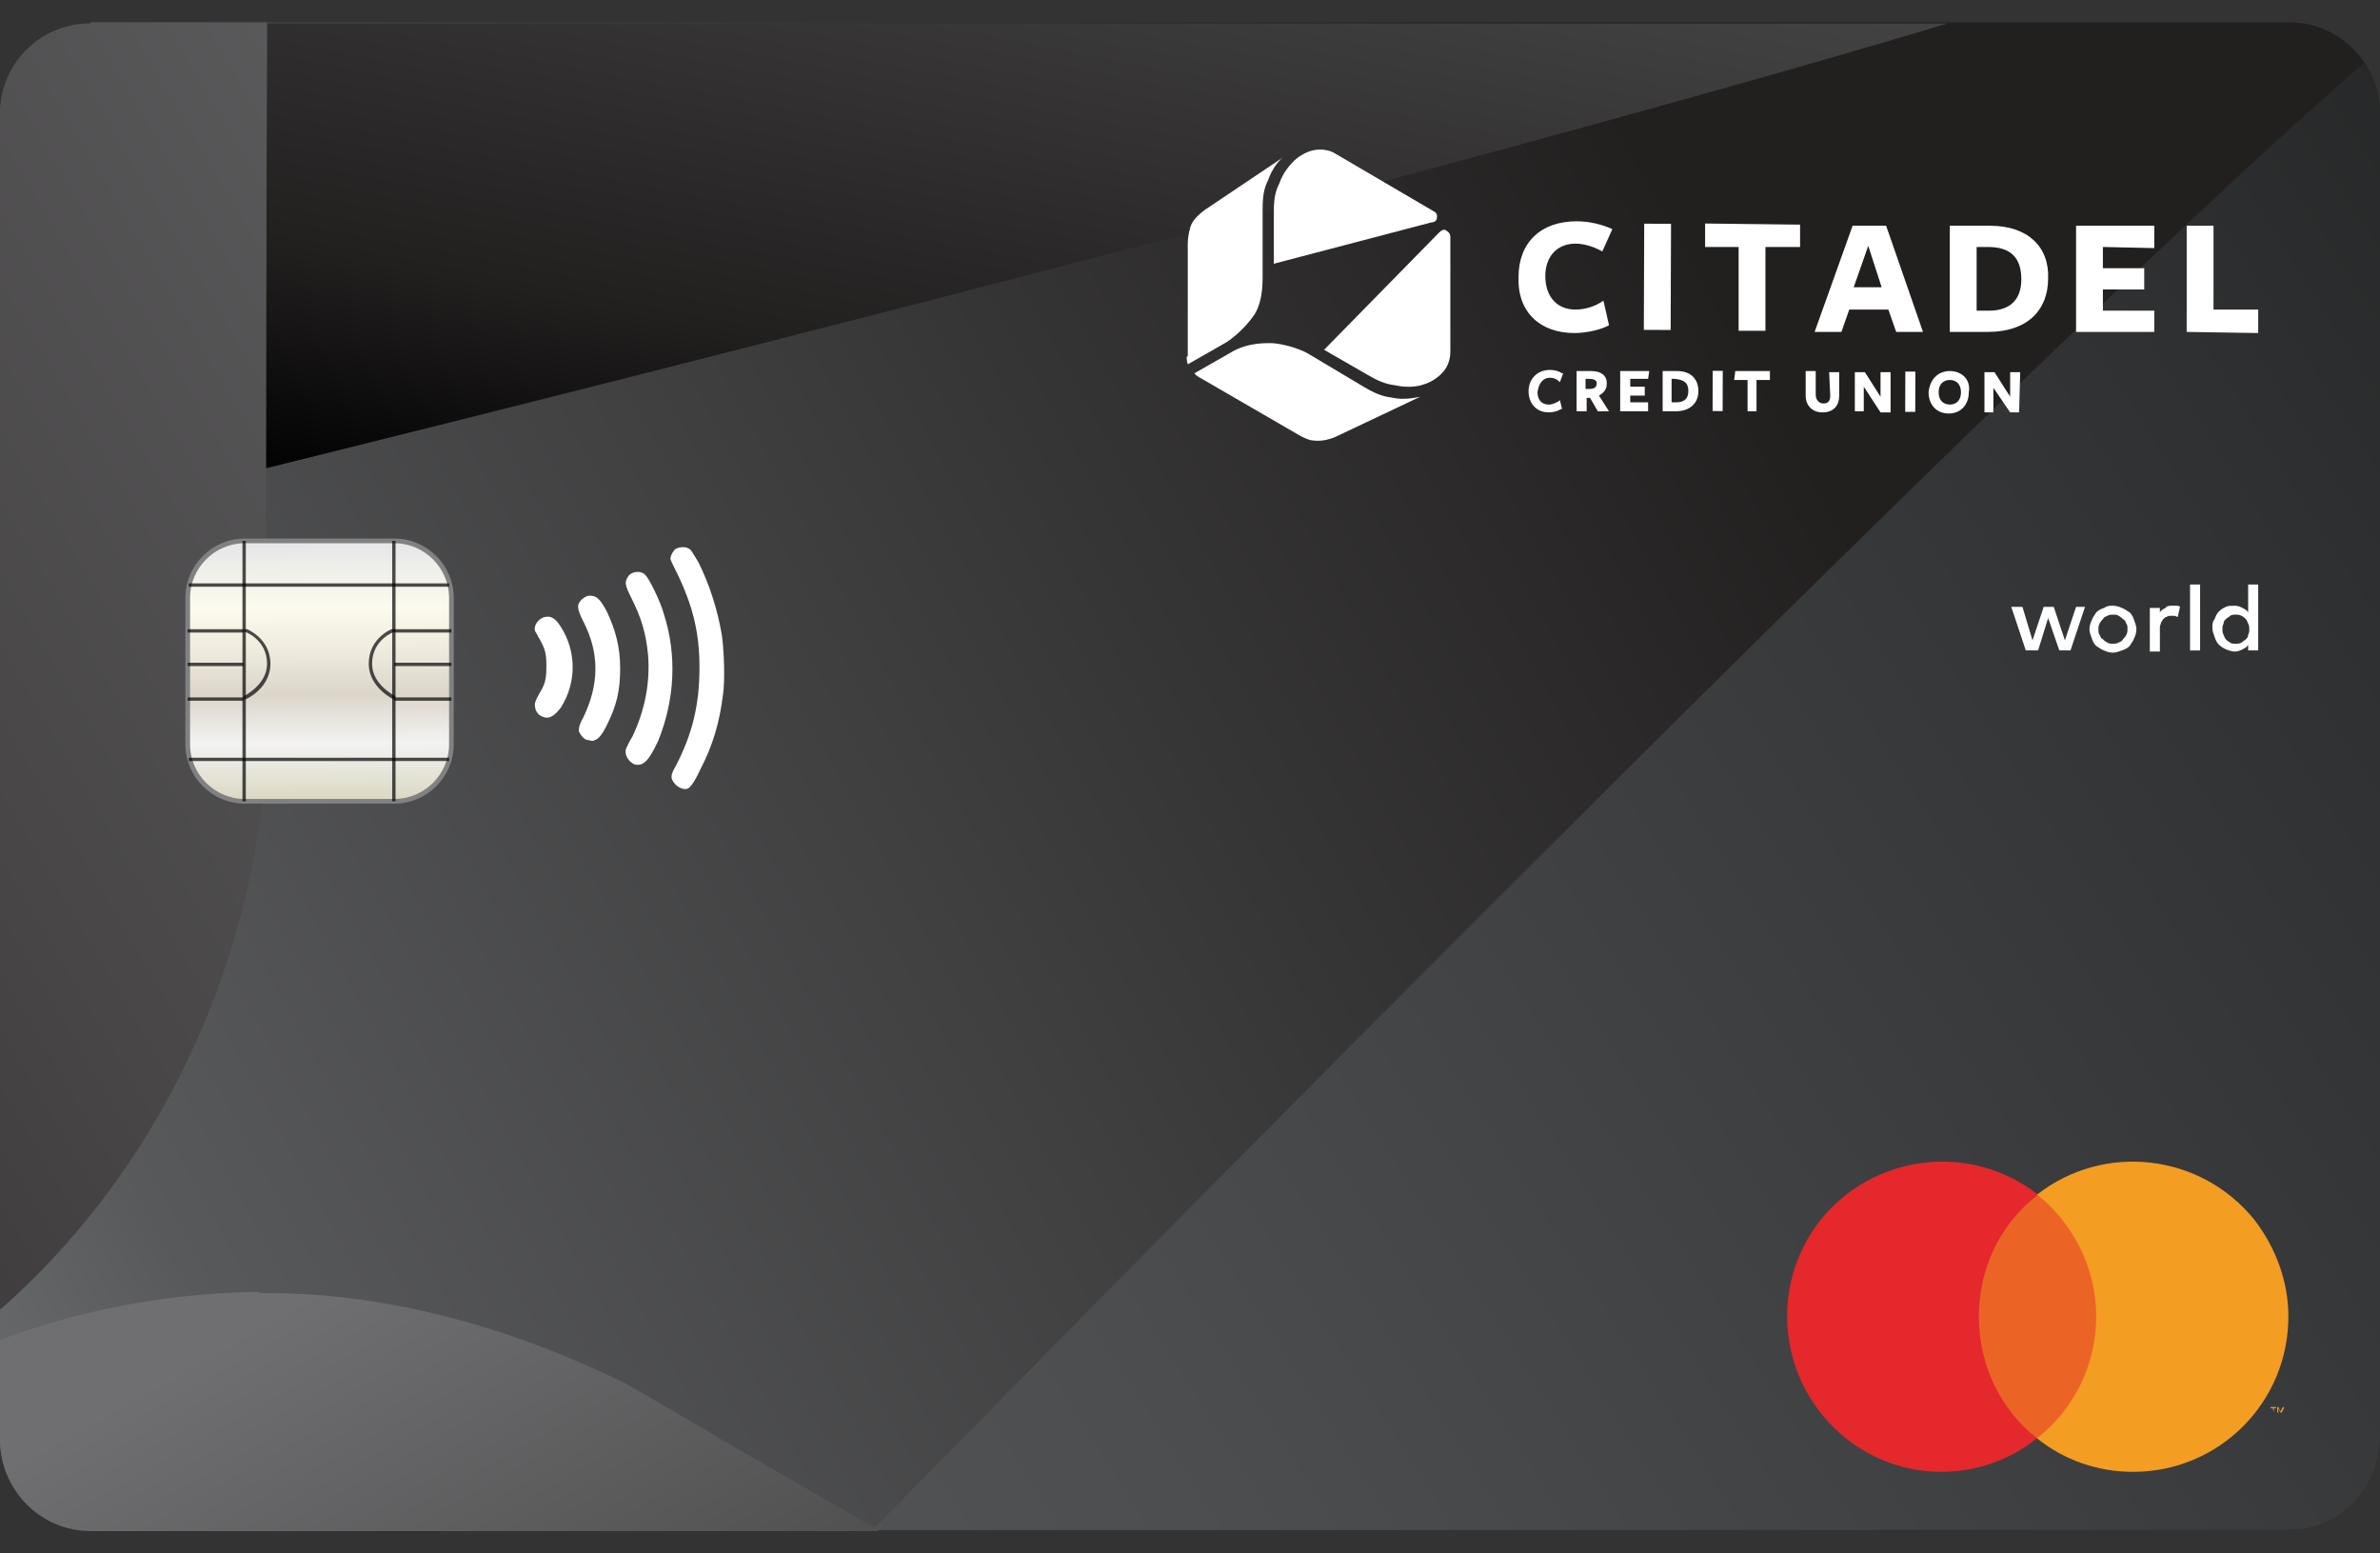
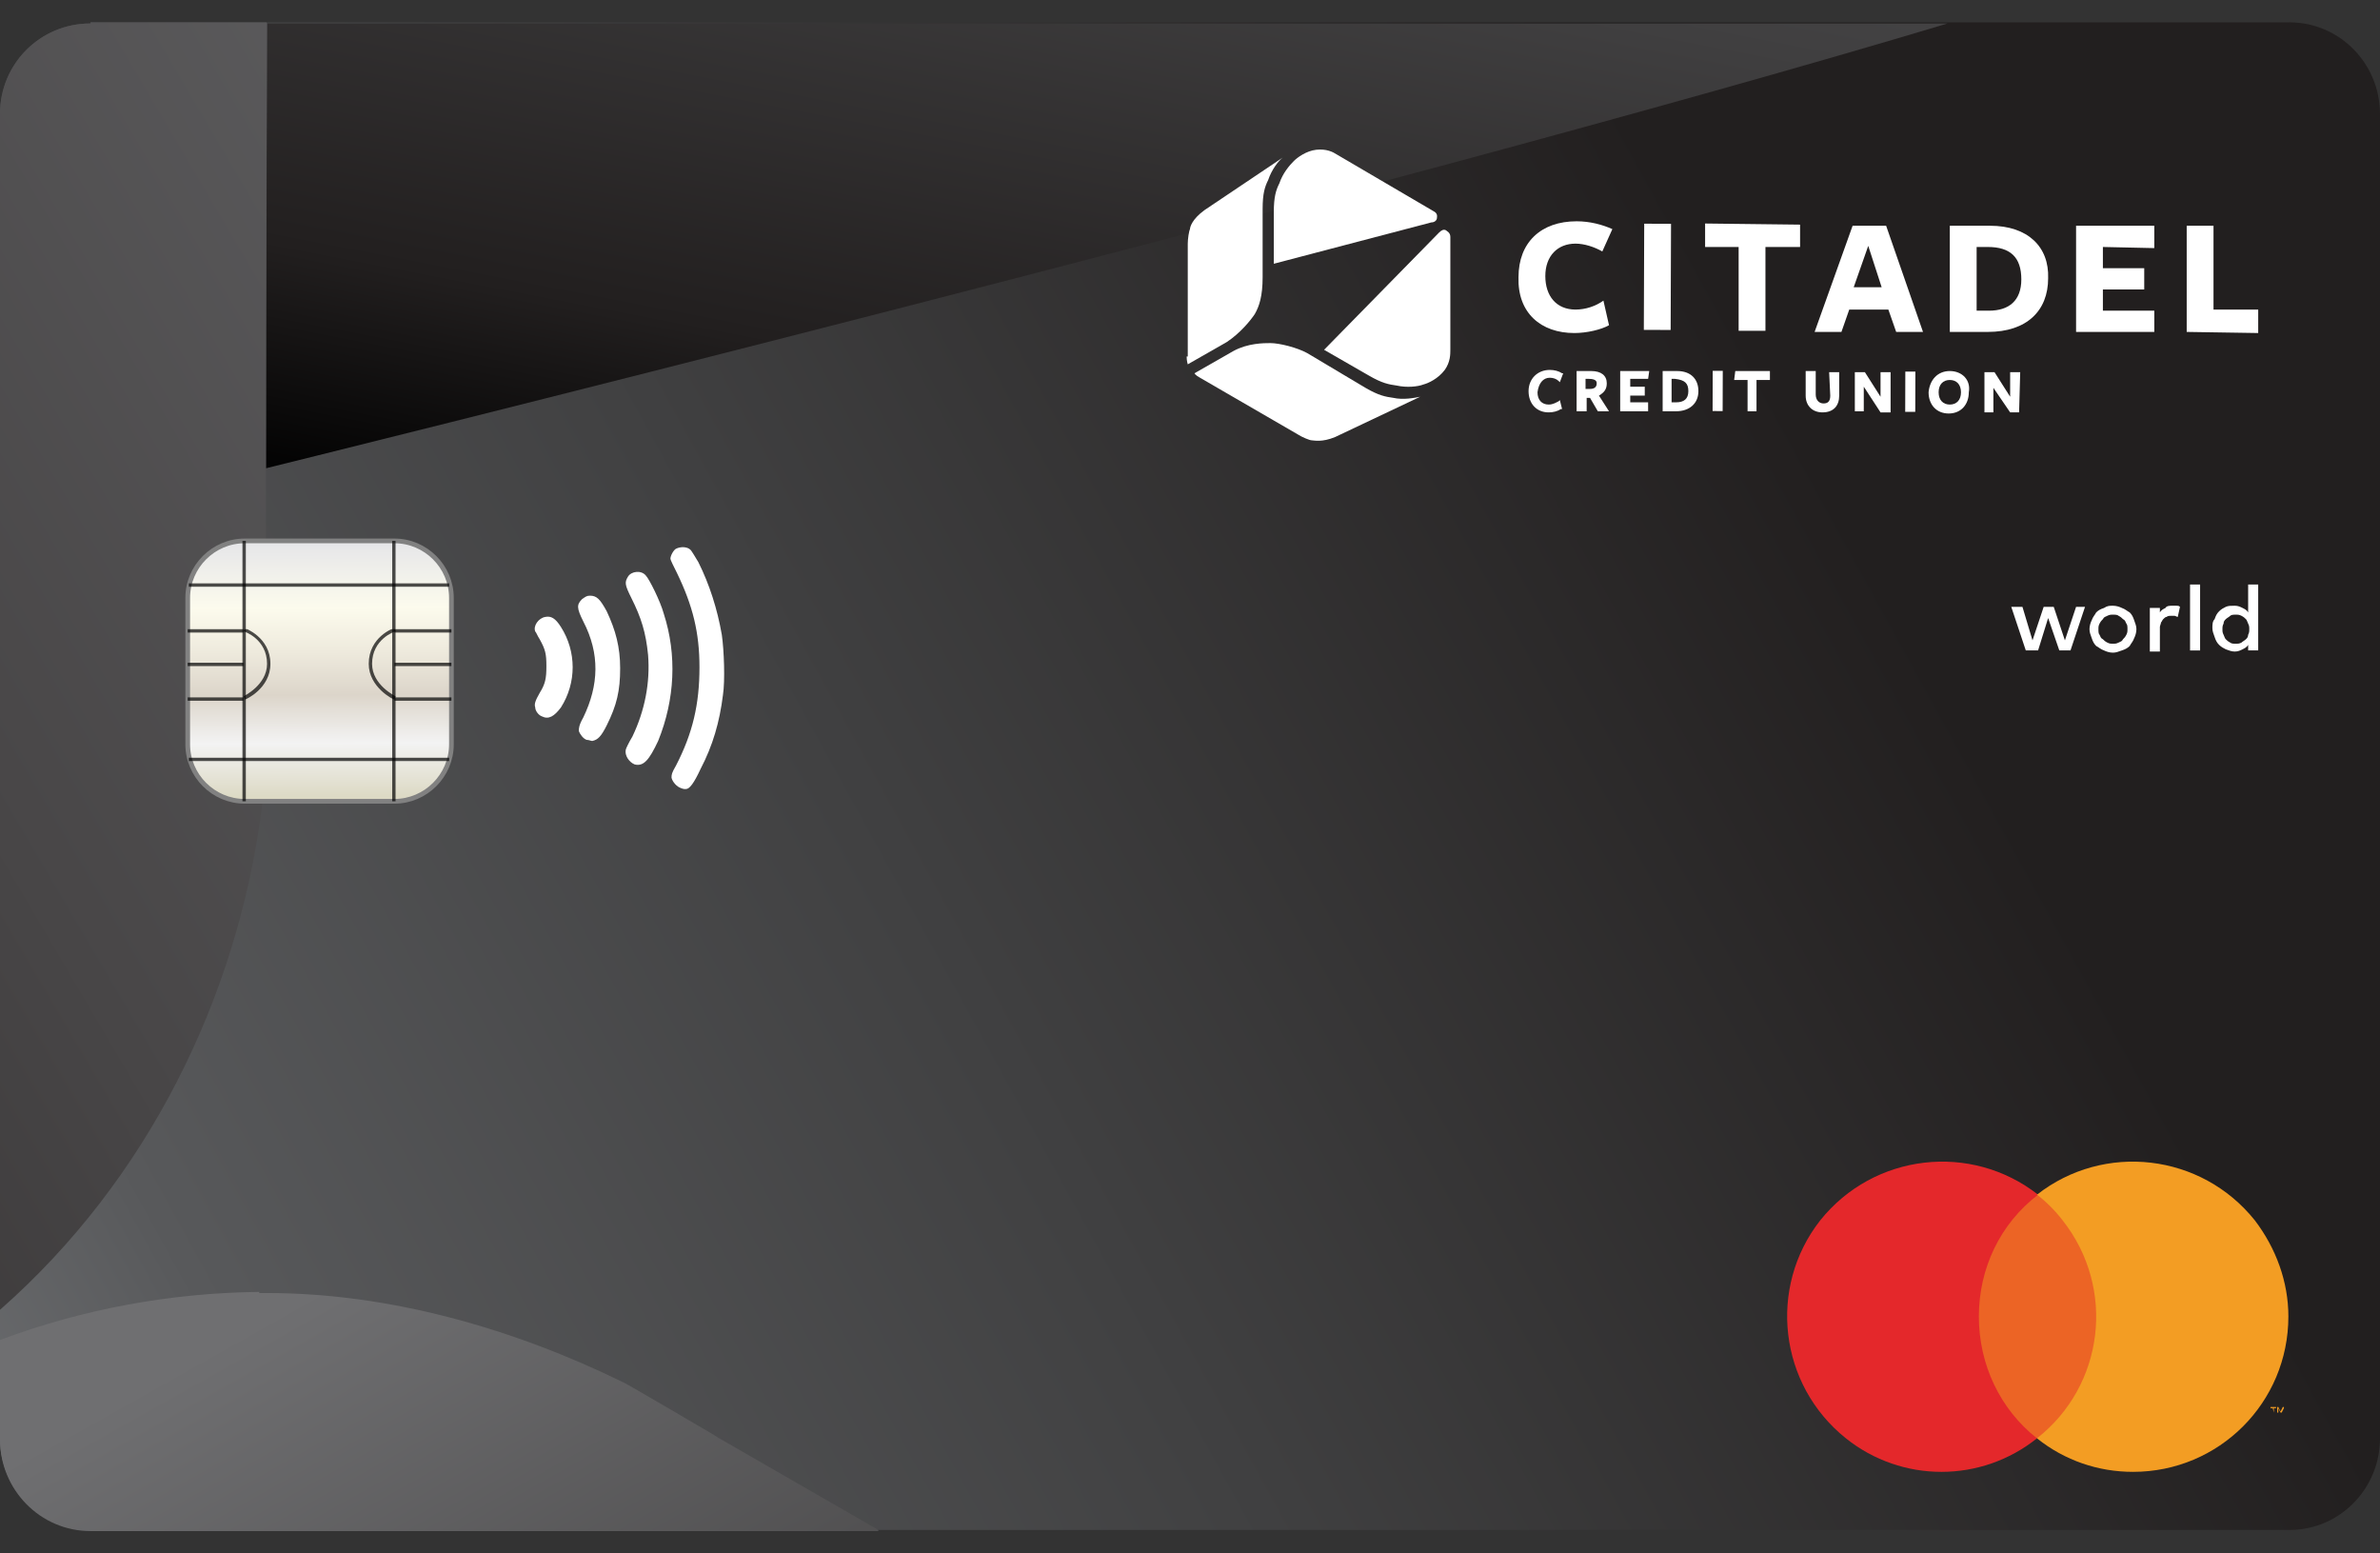
<svg xmlns="http://www.w3.org/2000/svg" xmlns:xlink="http://www.w3.org/1999/xlink" version="1.1" id="Layer_1" x="0" y="0" width="213" height="139" style="enable-background:new 0 0 213 139" xml:space="preserve">
  <rect width="100%" height="100%" fill="#333333" stroke="none" />
  <style>.st0{fill:#fff}.st1{fill:#006491}.st2{fill:#59c5c7}</style>
  <path class="st0" d="M107.1 30.9c0 .4.1.7.1.7l3.5-2c1.2-.8 2.1-1.9 2.5-2.5.4-.7.7-1.6.7-3.3v-6.1c0-1.4.2-2 .5-2.6.3-.9.9-1.7 1.3-2l-7 4.7c-1.1.8-1.3 1.5-1.3 1.7-.1.2-.2.9-.2 1.3v10.1z" />
  <path class="st0" d="M114.9 22.6V18c0-1.4.2-2 .5-2.6.3-.9.9-1.6 1.3-2 .3-.3 1.1-.9 2-1 .9-.1 1.5.2 1.8.4l8.7 5.1c.4.2.3.5.3.6 0 .2-.2.4-.5.4l-14.1 3.7zM108.3 32.9c-.4-.2-.5-.4-.5-.4l3.5-2c1.3-.7 2.7-.7 3.3-.7.8 0 2.4.4 3.3.9l5.2 3.1c1.2.7 1.8.8 2.5.9.9.2 1.9 0 2.4-.1l-7.6 3.6c-1.2.5-1.9.3-2.1.3-.2 0-.9-.3-1.2-.5l-8.8-5.1z" />
  <path class="st0" d="m119.4 30.4 4 2.3c1.2.7 1.8.8 2.5.9.9.2 1.9.1 2.4-.1.4-.1 1.3-.5 1.9-1.3.5-.7.5-1.4.5-1.8V20.3c0-.4-.3-.5-.4-.6-.2-.1-.4 0-.6.2l-10.3 10.5zM139.6 32.9c.3 0 .6.1.8.3l.1.1.3-.8h-.1c-.3-.2-.7-.3-1.1-.3-1.1 0-1.9.8-1.9 1.9 0 1.1.7 1.9 1.8 1.9.4 0 .8-.1 1.1-.3h.1l-.2-.8-.1.1c-.2.1-.5.3-.9.3-.6 0-1-.4-1-1.1.1-.9.5-1.3 1.1-1.3M144.7 33.3c0-.7-.5-1.1-1.4-1.1H142v3.6h.9v-1.2h.3l.7 1.2h1l-.9-1.4c.5-.2.7-.6.7-1.1m-.9.1c0 .4-.3.5-.6.5h-.4V33h.3c.7 0 .7.3.7.4M145.9 35.8h2.5v-.7l-1.6-.1v-.6h1.4v-.8h-1.4V33h1.7v-.8h-2.6zM151 32.2h-1.3v3.6h1.2c1.2 0 2-.7 2-1.8s-.7-1.8-1.9-1.8m1 1.8c0 .7-.4 1-1.1 1h-.4v-2.1h.3c.9.1 1.2.5 1.2 1.1" />
  <path transform="rotate(-89.824 154.587 34.044)" class="st0" d="M152.8 33.6h3.6v.9h-3.6z" />
  <path class="st0" d="M156.2 33h1.1v2.8l.8.1.1-2.9h1.1v-.7h-3.1zM164.7 34.4c0 .5-.2.7-.6.7-.4 0-.7-.3-.7-.8v-2.1h-.9v2.2c0 .9.6 1.5 1.5 1.5 1 0 1.5-.6 1.5-1.5v-2.1h-.9l.1 2.1zM169.2 34.5l-1.4-2.2h-.9v3.6h.8l.1-2.2 1.4 2.2h.9v-3.6h-.9z" />
  <path transform="matrix(.003 -1 1 .003 137.264 205.9)" class="st0" d="M170.1 33.7h3.6v.9h-3.6z" />
  <path class="st0" d="M175.5 32.2c-1.1 0-1.8.8-1.9 1.9 0 1.1.7 1.9 1.8 1.9s1.8-.8 1.8-1.9c.1-1.1-.7-1.9-1.7-1.9m.9 1.9c0 .7-.4 1.1-1 1.1s-1-.4-1-1.1c0-.7.4-1.1 1-1.1s1 .4 1 1.1M180.8 32.3v2.3l-1.4-2.3h-.9v3.6h.8v-2.2l1.5 2.3h.9v-3.7zM144.3 21.6c-.7-.4-1.6-.7-2.4-.7-1.6 0-2.7 1.1-2.7 2.9 0 1.8 1 3 2.7 3 .9 0 1.8-.3 2.5-.8l.5 2.2c-.7.4-2 .7-3.1.7-3.1 0-5.1-1.8-5-5 0-3.1 2-5 5.2-5 1.2 0 2.3.3 3.2.7l-.9 2z" />
  <path transform="rotate(-89.792 149.236 23.835)" class="st0" d="M144.5 22.6h9.5V25h-9.5z" />
  <path class="st0" d="M158.9 21.1v7.5h-2.4v-7.5h-3v-2h8.5v2zM173 28.7h-2.4l-.7-2h-3.5l-.7 2h-2.4l3.4-9.5h3l3.3 9.5zm-4.9-7.7-1.3 3.7h2.5l-1.2-3.7zM178.8 28.7h-3.4v-9.5h3.6c3.4 0 5.3 1.9 5.2 4.7 0 2.9-1.9 4.8-5.4 4.8m0-7.6h-1v5.7h1.1c1.8 0 2.9-.9 2.9-2.8 0-2-1-2.9-3-2.9M186.7 28.8v-9.6h7v2h-4.6V23h3.7v2l-3.7-.1v1.9h4.6v2zM196.6 28.8v-9.5h2.5l-.1 7.5h4v2zM139.5 32.9c.3 0 .6.1.8.3l.1.1.3-.8h-.1c-.3-.2-.7-.3-1.1-.3-1.1 0-1.9.7-1.9 1.9 0 1.1.7 1.9 1.8 1.9.4 0 .8-.1 1.1-.3h.1l-.2-.8-.1.1c-.2.1-.5.3-.9.3-.6 0-1-.4-1-1.1.2-.9.5-1.3 1.1-1.3M144.7 33.4c0-.7-.5-1.1-1.4-1.1H142v3.6h.9v-1.2h.3l.7 1.2h1l-.9-1.4c.4-.3.7-.7.7-1.1m-.9 0c0 .4-.3.5-.6.5h-.4V33h.3c.7 0 .7.3.7.4M145.9 35.8h2.5v-.7h-1.6v-.7h1.3v-.7h-1.3V33h1.6v-.7h-2.5zM151 32.3h-1.2v3.6h1.2c1.2 0 2-.7 2-1.8-.1-1.1-.9-1.8-2-1.8m1 1.8c0 .7-.4 1-1.1 1h-.4V33h.3c.8 0 1.2.4 1.2 1.1" />
  <path transform="matrix(.004 -1 1 .004 119.85 188.494)" class="st0" d="M152.8 33.6h3.6v.9h-3.6z" />
  <path class="st0" d="M156.1 33.1h1.2v2.8h.8v-2.8h1.2v-.8h-3.2zM164.7 34.5c0 .5-.2.7-.6.7-.4 0-.7-.3-.7-.8v-2.1h-.9v2.2c0 .9.6 1.5 1.5 1.5 1 0 1.5-.5 1.5-1.5v-2.1h-.9l.1 2.1zM169.2 34.6l-1.4-2.3h-.9v3.6h.8v-2.2l1.5 2.2.8.1.1-3.7h-.9z" />
  <path transform="rotate(-89.823 171.903 34.138)" class="st0" d="M170.1 33.7h3.6v.9h-3.6z" />
  <path class="st0" d="M175.4 32.3c-1.1 0-1.8.8-1.8 1.9 0 1.1.7 1.9 1.8 1.9s1.8-.8 1.8-1.9c.1-1.2-.7-1.9-1.8-1.9m1 1.9c0 .7-.4 1.1-1 1.1s-1-.4-1-1.1c0-.7.4-1.1 1-1.1.6-.1 1 .4 1 1.1M180.8 32.4v2.2l-1.4-2.2h-.9v3.5l.8.1v-2.3l1.5 2.3h.8l.1-3.6zM144.3 21.6c-.7-.4-1.5-.7-2.4-.7-1.6 0-2.7 1.1-2.7 2.9 0 1.8 1 2.9 2.7 3 .9 0 1.8-.3 2.5-.8l.5 2.1c-.7.4-2 .7-3.1.7-3 0-5-1.8-5-5 0-3.1 2-5 5.1-5 1.2 0 2.3.3 3.1.7l-.7 2.1z" />
  <path transform="rotate(-89.791 149.183 23.855)" class="st0" d="M144.4 22.6h9.5V25h-9.5z" />
-   <path class="st0" d="M158.9 21.2v7.4h-2.4v-7.4l-3-.1v-2l8.5.1-.1 2zM172.9 28.7h-2.4l-.7-2h-3.5l-.7 2h-2.4l3.4-9.5h3l3.3 9.5zm-4.8-7.6-1.3 3.7h2.5l-1.2-3.7zM178.8 28.7h-3.4v-9.5h3.6c3.3 0 5.2 1.9 5.2 4.7 0 2.9-2 4.8-5.4 4.8m0-7.5h-1v5.6h1.1c1.7 0 2.8-.9 2.8-2.8.1-2-.9-2.8-2.9-2.8M186.7 28.7l.1-9.4h6.9v1.9h-4.6V23h3.7v2h-3.7v1.8h4.6v2zM196.6 28.8l.1-9.5h2.4l-.1 7.5h4v2z" />
  <path class="st1" d="m128.8 17.8-8.2-4.7c-1.1-.6-2.5-.6-3.6 0l-.1.1h-.1l-.3.3c-1.3 1.1-2.1 2.6-2.2 4.3v5.3c.2 0 13.8-3.4 14.6-4.1.4-.4.3-.9-.1-1.2" />
  <path class="st2" d="M130.6 20.9c0-.5-.5-.8-.9-.7-1 .4-10.9 10.6-10.9 10.6 1.7 1 4.6 2.7 4.6 2.7 1.5.7 3.3.8 4.9.2.1 0 .1-.1.2-.1h.2l.1-.1c1.1-.6 1.8-1.8 1.8-3.1v-9.5zM114.3 25.2v.4c-.2 1.7-1.2 3.3-2.7 4.3l-3.9 2.2c-.3-.5-.4-1-.5-1.5V20.5c.1-.5.2-.9.5-1.3 0-.1.1-.1.1-.2.3-.5.8-.9 1.3-1.2l7.8-4.5-.3.3c-1.3 1.1-2.1 2.6-2.2 4.3l-.1 7.3z" />
  <path class="st1" d="M123.4 33.5c1.5.7 3.3.8 4.9.2.1 0 .1-.1.2-.1h.1l-7.8 4.5c-.1 0-.2.1-.2.1-.1.1-.3.1-.4.2-.3.1-.7.2-1.1.2h-.2c-.6 0-1.2-.1-1.7-.4-.1 0-.1-.1-.2-.1-2.3-1.3-5.7-3.3-7.9-4.6-.1 0-.2-.1-.2-.2-.5-.3-.9-.8-1.1-1.2l3.9-2.2c.9-.5 1.8-.7 2.7-.7.9 0 1.9.3 2.7.7l.7.4c-.1-.1 5.6 3.2 5.6 3.2" />
  <path class="st0" d="M139.5 32.9c.3 0 .6.1.8.3l.1.1.3-.8h-.1c-.3-.2-.7-.3-1.1-.3-1.1 0-1.9.7-1.9 1.9 0 1.1.7 1.9 1.8 1.9.4 0 .8-.1 1.1-.3h.1l-.2-.8-.1.1c-.2.1-.5.3-.9.3-.6 0-1-.4-1-1.1.2-.9.5-1.3 1.1-1.3M144.7 33.4c0-.7-.5-1.1-1.4-1.1H142v3.6h.9v-1.2h.3l.7 1.2h1l-.9-1.4c.4-.3.7-.7.7-1.1m-.9 0c0 .4-.3.5-.6.5h-.4V33h.3c.7 0 .7.3.7.4M145.9 35.8h2.5v-.7h-1.6v-.7h1.3v-.7h-1.3V33h1.6v-.7h-2.5zM151 32.3h-1.2v3.6h1.2c1.2 0 2-.7 2-1.8-.1-1.1-.9-1.8-2-1.8m1 1.8c0 .7-.4 1-1.1 1h-.4V33h.3c.8 0 1.2.4 1.2 1.1" />
-   <path transform="matrix(.004 -1 1 .004 119.85 188.494)" class="st0" d="M152.8 33.6h3.6v.9h-3.6z" />
  <path class="st0" d="M156.1 33.1h1.2v2.8h.8v-2.8h1.2v-.8h-3.2zM164.7 34.5c0 .5-.2.7-.6.7-.4 0-.7-.3-.7-.8v-2.1h-.9v2.2c0 .9.6 1.5 1.5 1.5 1 0 1.5-.5 1.5-1.5v-2.1h-.9l.1 2.1zM169.2 34.6l-1.4-2.3h-.9v3.6h.8v-2.2l1.5 2.2.8.1.1-3.7h-.9z" />
  <path transform="rotate(-89.823 171.903 34.138)" class="st0" d="M170.1 33.7h3.6v.9h-3.6z" />
  <path class="st0" d="M175.4 32.3c-1.1 0-1.8.8-1.8 1.9 0 1.1.7 1.9 1.8 1.9s1.8-.8 1.8-1.9c.1-1.2-.7-1.9-1.8-1.9m1 1.9c0 .7-.4 1.1-1 1.1s-1-.4-1-1.1c0-.7.4-1.1 1-1.1.6-.1 1 .4 1 1.1M180.8 32.4v2.2l-1.4-2.2h-.9v3.5l.8.1v-2.3l1.5 2.3h.8l.1-3.6zM144.3 21.6c-.7-.4-1.5-.7-2.4-.7-1.6 0-2.7 1.1-2.7 2.9 0 1.8 1 2.9 2.7 3 .9 0 1.8-.3 2.5-.8l.5 2.1c-.7.4-2 .7-3.1.7-3 0-5-1.8-5-5 0-3.1 2-5 5.1-5 1.2 0 2.3.3 3.1.7l-.7 2.1z" />
  <path transform="rotate(-89.791 149.183 23.855)" class="st0" d="M144.4 22.6h9.5V25h-9.5z" />
  <path class="st0" d="M158.9 21.2v7.4h-2.4v-7.4l-3-.1v-2l8.5.1-.1 2zM172.9 28.7h-2.4l-.7-2h-3.5l-.7 2h-2.4l3.4-9.5h3l3.3 9.5zm-4.8-7.6-1.3 3.7h2.5l-1.2-3.7zM178.8 28.7h-3.4v-9.5h3.6c3.3 0 5.2 1.9 5.2 4.7 0 2.9-2 4.8-5.4 4.8m0-7.5h-1v5.6h1.1c1.7 0 2.8-.9 2.8-2.8.1-2-.9-2.8-2.9-2.8M186.7 28.7l.1-9.4h6.9v1.9h-4.6V23h3.7v2h-3.7v1.8h4.6v2zM196.6 28.8l.1-9.5h2.4l-.1 7.5h4v2z" />
  <defs>
    <path id="SVGID_1_" d="M117.1 13.1c-.1.1-.1.1-.2.1l-.3.3c-1.3 1.1-2.1 2.6-2.2 4.3v5.3c.2-.1 13.8-3.4 14.6-4.1.4-.3.3-.9-.1-1.1l-8.2-4.7c-.6-.3-1.2-.5-1.8-.5-.7-.1-1.3.1-1.8.4" />
  </defs>
  <clipPath id="SVGID_00000168112986086061021390000007316329386317545121_">
    <use xlink:href="#SVGID_1_" style="overflow:visible" />
  </clipPath>
  <linearGradient id="SVGID_00000165921606520030261190000008220074357907266739_" gradientUnits="userSpaceOnUse" x1="-9.878" y1="8.208" x2="-8.999" y2="8.208" gradientTransform="scale(-12.672 12.672) rotate(-59 -15.572 4.894)">
    <stop offset="0" style="stop-color:#006491" />
    <stop offset=".429" style="stop-color:#006491" />
    <stop offset=".583" style="stop-color:#02618d" />
    <stop offset=".731" style="stop-color:#075682" />
    <stop offset=".874" style="stop-color:#0f456f" />
    <stop offset=".997" style="stop-color:#193058" />
    <stop offset="1" style="stop-color:#193058" />
  </linearGradient>
  <path style="clip-path:url(#SVGID_00000168112986086061021390000007316329386317545121_);fill:url(#SVGID_00000165921606520030261190000008220074357907266739_)" d="m118.3 29.6-8.6-14.2L125.3 6l8.6 14.3z" />
  <defs>
    <path id="SVGID_00000130605778976199964430000017297099694636259986_" d="M129.6 20.3c-1 .4-10.9 10.6-10.9 10.6 1.7 1 4.6 2.7 4.6 2.7 1.5.7 3.3.8 4.9.2.1 0 .1-.1.2-.1h.2l.1-.1c1.1-.6 1.8-1.8 1.8-3.1v-9.6c0-.4-.3-.7-.7-.7 0 0-.1 0-.2.1" />
  </defs>
  <clipPath id="SVGID_00000152244360709763938360000016169388701477629615_">
    <use xlink:href="#SVGID_00000130605778976199964430000017297099694636259986_" style="overflow:visible" />
  </clipPath>
  <linearGradient id="SVGID_00000027582492416032324550000016878469111801681043_" gradientUnits="userSpaceOnUse" x1="9.993" y1=".089" x2="10.872" y2=".089" gradientTransform="scale(-16.429 16.429) rotate(80 .505 -9.888)">
    <stop offset="0" style="stop-color:#59c5c7" />
    <stop offset=".689" style="stop-color:#59c5c7" />
    <stop offset=".825" style="stop-color:#4eb1bf" />
    <stop offset=".968" style="stop-color:#4197b5" />
    <stop offset="1" style="stop-color:#4197b5" />
  </linearGradient>
  <path style="clip-path:url(#SVGID_00000152244360709763938360000016169388701477629615_);fill:url(#SVGID_00000027582492416032324550000016878469111801681043_)" d="m133 20.6-2.8 15.7-13.8-2.4 2.7-15.7z" />
  <defs>
    <path id="SVGID_00000119113872725702399040000010888142499842194339_" d="M109.1 17.7c-.5.3-1 .7-1.3 1.2 0 .1-.1.1-.1.2-.2.4-.4.9-.5 1.3v10.1c.1.5.2 1.1.5 1.5l3.9-2.2c1.6-.9 2.5-2.6 2.7-4.3v-7.9c.1-1.6.9-3.2 2.2-4.3l.3-.3-7.7 4.7z" />
  </defs>
  <clipPath id="SVGID_00000160176225978933314360000001149130158688671664_">
    <use xlink:href="#SVGID_00000119113872725702399040000010888142499842194339_" style="overflow:visible" />
  </clipPath>
  <linearGradient id="SVGID_00000034063138914596521750000005981531776918528643_" gradientUnits="userSpaceOnUse" x1="8.719" y1="-4.738" x2="9.598" y2="-4.738" gradientTransform="scale(16.574 -16.574) rotate(-70 10.364 -1.341)">
    <stop offset="0" style="stop-color:#59c5c7" />
    <stop offset=".27" style="stop-color:#59c5c7" />
    <stop offset=".44" style="stop-color:#55bec4" />
    <stop offset=".693" style="stop-color:#4ba9bc" />
    <stop offset=".87" style="stop-color:#4197b5" />
    <stop offset="1" style="stop-color:#4197b5" />
  </linearGradient>
  <path style="clip-path:url(#SVGID_00000160176225978933314360000001149130158688671664_);fill:url(#SVGID_00000034063138914596521750000005981531776918528643_)" d="m115.8 10 7.2 19.8-14.7 5.4-7.3-19.8z" />
  <defs>
    <path id="SVGID_00000142176236325391945950000004468578106452932244_" d="M114.3 29.1c-.1 0-.1 0 0 0-.9 0-1.9.2-2.7.7l-3.9 2.2c.3.5.7.9 1.1 1.2.1.1.2.1.2.2 2.2 1.3 5.6 3.3 7.9 4.6.1 0 .1.1.2.1.5.3 1.1.4 1.7.4h.2c.4 0 .7-.1 1.1-.2.1 0 .3-.1.4-.2.1 0 .2-.1.2-.1l7.8-4.5h-.1c-.1 0-.1.1-.2.1-1.6.6-3.4.5-4.9-.2 0 0-5.7-3.3-5.8-3.4l-.7-.4c-.7-.3-1.6-.5-2.5-.5" />
  </defs>
  <clipPath id="SVGID_00000111188838234523563260000010723952765594785947_">
    <use xlink:href="#SVGID_00000142176236325391945950000004468578106452932244_" style="overflow:visible" />
  </clipPath>
  <linearGradient id="SVGID_00000008135225919170177530000011215902396140068519_" gradientUnits="userSpaceOnUse" x1="9.476" y1="-7.656" x2="10.355" y2="-7.656" gradientTransform="scale(13.394 -13.394) rotate(-60 13.844 -4.084)">
    <stop offset="0" style="stop-color:#006491" />
    <stop offset=".429" style="stop-color:#006491" />
    <stop offset=".583" style="stop-color:#02618d" />
    <stop offset=".731" style="stop-color:#075682" />
    <stop offset=".874" style="stop-color:#0f456f" />
    <stop offset=".997" style="stop-color:#193058" />
    <stop offset="1" style="stop-color:#193058" />
  </linearGradient>
  <path style="clip-path:url(#SVGID_00000111188838234523563260000010723952765594785947_);fill:url(#SVGID_00000008135225919170177530000011215902396140068519_)" d="m123.4 20 9.3 16.2-19.8 11.4-9.4-16.1z" />
  <defs>
    <path id="SVGID_00000078752874893521186390000007464088777017716354_" d="M8.1 2.1C3.6 2.1 0 5.7 0 10.2v118.5c0 4.5 3.6 8.2 8.1 8.2h196.8c4.5 0 8.1-3.7 8.1-8.2V10.2c0-4.5-3.6-8.2-8.1-8.2H8.1z" />
  </defs>
  <clipPath id="SVGID_00000155105157076174086050000008934410631819270039_">
    <use xlink:href="#SVGID_00000078752874893521186390000007464088777017716354_" style="overflow:visible" />
  </clipPath>
  <linearGradient id="SVGID_00000124141247907074081740000007730106957595325110_" gradientUnits="userSpaceOnUse" x1="-.299" y1="-.5" x2=".58" y2="-.5" gradientTransform="scale(248.56 -248.56) rotate(28.863 -.053 -.186)">
    <stop offset="0" style="stop-color:#808285" />
    <stop offset=".243" style="stop-color:#58595b" />
    <stop offset=".587" style="stop-color:#404041" />
    <stop offset="1" style="stop-color:#221f1f" />
  </linearGradient>
  <path style="clip-path:url(#SVGID_00000155105157076174086050000008934410631819270039_);fill:url(#SVGID_00000124141247907074081740000007730106957595325110_)" d="M-57 33.5 163.4-88 270 105.5 49.6 227z" />
  <defs>
    <path id="SVGID_00000029754335164829264590000018406595006603685774_" d="m23.9 2.1-.1 39.8S124.4 17.1 174.3 2.1H23.9z" />
  </defs>
  <clipPath id="SVGID_00000166663786181324857600000005275935006147779719_">
    <use xlink:href="#SVGID_00000029754335164829264590000018406595006603685774_" style="overflow:visible" />
  </clipPath>
  <linearGradient id="SVGID_00000099662626178559728690000005633571368982141842_" gradientUnits="userSpaceOnUse" x1="-.756" y1=".002" x2=".123" y2=".002" gradientTransform="rotate(-80 .36 -121.737) scale(209.68)">
    <stop offset="0" style="stop-color:#010101" />
    <stop offset=".113" style="stop-color:#221f1f" />
    <stop offset=".34" style="stop-color:#403f40" />
    <stop offset=".571" style="stop-color:#59595b" />
    <stop offset=".776" style="stop-color:#68686b" />
    <stop offset=".935" style="stop-color:#6d6e71" />
    <stop offset="1" style="stop-color:#6d6e71" />
  </linearGradient>
  <path style="clip-path:url(#SVGID_00000166663786181324857600000005275935006147779719_);fill:url(#SVGID_00000099662626178559728690000005633571368982141842_)" d="m169.8 67.6 11.4-64.3-152.8-27L17 40.7z" />
  <defs>
-     <path id="SVGID_00000114042137885762836500000010947600244455131048_" d="m78.3 136.7.3.2h126.3c4.5 0 8.1-3.7 8.1-8.2V10.2c0-1.7-.5-3.3-1.4-4.6C178.5 34.2 78.3 136.7 78.3 136.7" />
-   </defs>
+     </defs>
  <clipPath id="SVGID_00000181796673883367592010000013729306480269723583_">
    <use xlink:href="#SVGID_00000114042137885762836500000010947600244455131048_" style="overflow:visible" />
  </clipPath>
  <linearGradient id="SVGID_00000106853338073975620810000013942852500256681344_" gradientUnits="userSpaceOnUse" x1=".316" y1="-.179" x2="1.195" y2="-.179" gradientTransform="scale(-426.204) rotate(-30 .283 2.077)">
    <stop offset="0" style="stop-color:#221f1f" />
    <stop offset=".009" style="stop-color:#010101" />
    <stop offset=".455" style="stop-color:#2f3031" />
    <stop offset=".804" style="stop-color:#4d4e50" />
    <stop offset=".999" style="stop-color:#58595b" />
    <stop offset="1" style="stop-color:#58595b" />
  </linearGradient>
  <path style="clip-path:url(#SVGID_00000181796673883367592010000013729306480269723583_);fill:url(#SVGID_00000106853338073975620810000013942852500256681344_)" d="M179.3-52.7 21.5 38.4 112 195.2l157.9-91.1z" />
  <defs>
    <path id="SVGID_00000075872846970232591120000013643363730543457727_" d="M8.1 2.1C3.6 2.1 0 5.7 0 10.2v107c13.2-11.6 21.2-27.9 23.4-44.7.2-1.5.3-2.9.4-4.4V29.4L23.9 2H8.1z" />
  </defs>
  <clipPath id="SVGID_00000183932836948571545450000008263238497615684752_">
    <use xlink:href="#SVGID_00000075872846970232591120000013643363730543457727_" style="overflow:visible" />
  </clipPath>
  <linearGradient id="SVGID_00000167384582812501311250000015535584466288376228_" gradientUnits="userSpaceOnUse" x1="-.255" y1=".545" x2=".624" y2=".545" gradientTransform="scale(278.774) rotate(-30 -.51 .627)">
    <stop offset="0" style="stop-color:#010101" />
    <stop offset=".009" style="stop-color:#221f1f" />
    <stop offset=".419" style="stop-color:#484647" />
    <stop offset=".791" style="stop-color:#646466" />
    <stop offset="1" style="stop-color:#6f6f71" />
  </linearGradient>
  <path style="clip-path:url(#SVGID_00000183932836948571545450000008263238497615684752_);fill:url(#SVGID_00000167384582812501311250000015535584466288376228_)" d="m6 127.6 67.8-39.1L17.9-8.3l-67.8 39.2z" />
  <defs>
    <path id="SVGID_00000078005957083345093510000015418857366967964044_" d="M23.2 115.6h-.1c-7.8.1-15.6 1.5-23.1 4.3v8.9c0 4.5 3.6 8.2 8.1 8.2h70.6l-.1-.1-1.2-.7-13.2-7.6c-.1-.1-.2-.1-.3-.2 0 0-8-4.7-8.1-4.7-9.8-4.8-20.9-8-31.9-8h-.7z" />
  </defs>
  <clipPath id="SVGID_00000153683355541155441920000006738338621843894186_">
    <use xlink:href="#SVGID_00000078005957083345093510000015418857366967964044_" style="overflow:visible" />
  </clipPath>
  <linearGradient id="SVGID_00000003789750361884085470000011209585180717163937_" gradientUnits="userSpaceOnUse" x1=".401" y1=".263" x2="1.28" y2=".263" gradientTransform="scale(305.782) rotate(60 .16 .06)">
    <stop offset="0" style="stop-color:#6f6f71" />
    <stop offset=".181" style="stop-color:#4e4d4e" />
    <stop offset=".356" style="stop-color:#363434" />
    <stop offset=".513" style="stop-color:#272424" />
    <stop offset=".637" style="stop-color:#221f1f" />
    <stop offset="1" style="stop-color:#221f1f" />
  </linearGradient>
  <path style="clip-path:url(#SVGID_00000153683355541155441920000006738338621843894186_);fill:url(#SVGID_00000003789750361884085470000011209585180717163937_)" d="M-9.2 120.9 19.7 171l68.2-39.4-28.9-50z" />
  <defs>
    <path id="SVGID_00000164478697525853496380000016731724219939132551_" d="M8.1 2.1C3.6 2.1 0 5.7 0 10.2v118.5c0 4.5 3.6 8.2 8.1 8.2h196.8c4.5 0 8.1-3.7 8.1-8.2V10.2c0-4.5-3.6-8.2-8.1-8.2H8.1z" />
  </defs>
  <clipPath id="SVGID_00000121960806839674422370000015583495574855540891_">
    <use xlink:href="#SVGID_00000164478697525853496380000016731724219939132551_" style="overflow:visible" />
  </clipPath>
  <path style="clip-path:url(#SVGID_00000121960806839674422370000015583495574855540891_);fill:#ec6425" d="M176.3 106.9h12.1v21.8h-12.1z" />
  <path style="clip-path:url(#SVGID_00000121960806839674422370000015583495574855540891_);fill:#e4282b" d="M177.1 117.8c0-4.3 1.9-8.3 5.3-10.9-6-4.7-14.7-3.7-19.5 2.3-4.7 6-3.7 14.7 2.3 19.5 5 4 12.1 4 17.1 0-3.3-2.6-5.2-6.6-5.2-10.9" />
  <path style="clip-path:url(#SVGID_00000121960806839674422370000015583495574855540891_);fill:#f39d23" d="M204.8 117.8c0 7.7-6.2 13.9-13.9 13.9-3.1 0-6.1-1-8.6-3 6-4.7 7.1-13.4 2.3-19.5-.7-.9-1.5-1.7-2.3-2.3 6-4.7 14.7-3.7 19.5 2.3 1.9 2.5 3 5.5 3 8.6zM203.5 126.4v-.4h.2v-.1h-.5v.1h.2l.1.4zm.9 0v-.5h-.1l-.2.4-.2-.4h-.1v.5h.1v-.4l.2.4h.1l.2-.4v.4z" />
  <path style="clip-path:url(#SVGID_00000121960806839674422370000015583495574855540891_);fill:#fff" d="m184.8 57.3 1-3h.8l-1.3 3.9h-1l-1-2.9-.9 2.9h-1.1l-1.3-3.9h1l.9 3 1-3h.9zM189.1 54.2c.3 0 .6.1.8.2.3.1.5.3.7.4.2.2.3.4.4.7.1.3.2.5.2.8 0 .3-.1.6-.2.8-.1.3-.3.5-.4.7-.2.2-.4.3-.7.4-.3.1-.5.2-.8.2-.3 0-.6-.1-.8-.2-.3-.1-.5-.3-.7-.4-.2-.2-.3-.4-.4-.7-.1-.3-.2-.5-.2-.8 0-.3.1-.6.2-.8.1-.3.3-.5.4-.7.2-.2.4-.3.7-.4.3-.2.5-.2.8-.2m0 .8c-.2 0-.3 0-.5.1s-.3.1-.4.3c-.1.1-.2.2-.3.4-.1.2-.1.3-.1.5s0 .4.1.5c.1.2.1.3.3.4.1.1.2.2.4.3.2.1.3.1.5.1s.3 0 .5-.1.3-.1.4-.3c.1-.1.2-.2.3-.4.1-.2.1-.3.1-.5s0-.4-.1-.5c-.1-.2-.1-.3-.3-.4-.1-.1-.2-.2-.4-.3-.1-.1-.3-.1-.5-.1M194.4 54.2h.4c.1 0 .2 0 .3.1l-.2.9c-.1 0-.2-.1-.3-.1h-.3c-.1 0-.3 0-.4.1-.1 0-.2.1-.3.2-.1.1-.1.2-.2.3 0 .1-.1.3-.1.4v2.2h-.9v-3.9h.9v.4c.1-.2.3-.3.5-.4.1-.2.4-.2.6-.2M196 52.3h.9v5.9h-.9zM200 54.2c.3 0 .5.1.7.2.2.1.4.2.5.4v-2.5h.9v5.9h-.9v-.5c-.1.2-.3.3-.5.4-.2.1-.4.2-.7.2-.3 0-.5-.1-.8-.2-.2-.1-.4-.2-.6-.4-.2-.2-.3-.4-.4-.7-.1-.3-.2-.5-.2-.8 0-.3 0-.6.2-.8.1-.3.2-.5.4-.7.2-.2.4-.3.6-.4.2-.1.5-.1.8-.1m.1.8c-.2 0-.4 0-.5.1-.1.1-.3.2-.4.3-.1.1-.2.2-.2.4-.1.2-.1.3-.1.5s0 .3.1.5.1.3.2.4c.1.1.2.2.4.3.1.1.3.1.5.1s.3 0 .5-.1c.1-.1.3-.2.4-.3.1-.1.2-.2.2-.4.1-.2.1-.3.1-.5s0-.3-.1-.5-.1-.3-.2-.4c-.1-.1-.2-.2-.4-.3-.2-.1-.3-.1-.5-.1" />
  <path style="clip-path:url(#SVGID_00000121960806839674422370000015583495574855540891_);fill-rule:evenodd;clip-rule:evenodd;fill:#fff" d="M60.9 70.5c-.3-.1-.7-.5-.8-.9 0-.3 0-.4.4-1.1 1.5-2.9 2.1-5.5 2.1-8.8 0-3.1-.6-5.5-2-8.4-.3-.6-.6-1.2-.6-1.3 0-.3.3-.8.5-.9.4-.2 1-.2 1.3.1.1.1.4.6.7 1.1 1 2 1.7 4.2 2.1 6.5.2 1.4.3 4.1.1 5.4-.3 2.4-.9 4.5-2 6.6-.6 1.3-1 1.8-1.3 1.8h-.2c.1 0-.1 0-.3-.1m-4.1-2.1c-.5-.2-.9-.8-.8-1.3 0-.1.3-.7.6-1.2 1.1-2.3 1.6-4.8 1.4-7.3-.2-2-.6-3.3-1.5-5.1-.6-1.2-.6-1.4-.3-1.9s1.2-.6 1.6-.1c.3.3 1.3 2.3 1.6 3.4 1.2 3.7 1 7.7-.5 11.4-.8 1.7-1.3 2.3-2.1 2.1m-4.3-2.2c-.3-.1-.6-.5-.7-.8 0-.2 0-.5.4-1.2 1.4-2.9 1.5-5.7 0-8.6-.6-1.2-.6-1.5-.1-2 .3-.2.4-.3.7-.3.6 0 .9.3 1.5 1.4.8 1.7 1.2 3.2 1.2 5.1 0 2-.3 3.3-1.2 5.1-.5 1-.8 1.3-1.3 1.4-.1 0-.3-.1-.5-.1m-4-2.1c-.3-.1-.6-.5-.6-.8-.1-.3 0-.6.4-1.3.5-.8.6-1.3.6-2.4s-.1-1.5-.6-2.4c-.2-.3-.3-.6-.4-.7-.2-.5.3-1.2.9-1.3.5-.1.9.1 1.4.9 1.4 2.2 1.4 5 0 7.2-.6.8-1.1 1.1-1.7.8" />
  <defs>
    <path id="SVGID_00000160869765353579304040000017470298852539405955_" d="M21.9 48.4c-2.8 0-5.1 2.3-5.1 5.1v13.1c0 2.8 2.3 5.1 5.1 5.1h13.4c2.8 0 5.1-2.3 5.1-5.1V53.5c0-2.8-2.3-5.1-5.1-5.1H21.9z" />
  </defs>
  <clipPath id="SVGID_00000103255453424554859240000007522474821181181580_">
    <use xlink:href="#SVGID_00000160869765353579304040000017470298852539405955_" style="overflow:visible" />
  </clipPath>
  <linearGradient id="SVGID_00000104684653192784969550000015514179046373214624_" gradientUnits="userSpaceOnUse" x1="6.108" y1="-.533" x2="6.987" y2="-.533" gradientTransform="scale(25.867 -25.867) rotate(-89.715 2.928 1.309)">
    <stop offset="0" style="stop-color:#e7e7e9" />
    <stop offset=".006" style="stop-color:#e7e7e9" />
    <stop offset=".253" style="stop-color:#fcfbed" />
    <stop offset=".426" style="stop-color:#eeeadd" />
    <stop offset=".596" style="stop-color:#dcd5ca" />
    <stop offset=".786" style="stop-color:#f3f3f3" />
    <stop offset="1" style="stop-color:#dcd9c4" />
  </linearGradient>
  <path style="clip-path:url(#SVGID_00000103255453424554859240000007522474821181181580_);fill:url(#SVGID_00000104684653192784969550000015514179046373214624_)" d="m40.4 48.3.1 23.4-23.7.1-.2-23.4z" />
  <defs>
    <path id="SVGID_00000016762760687512166730000003856390620930899133_" d="M8.1 2.1C3.6 2.1 0 5.7 0 10.2v118.5c0 4.5 3.6 8.2 8.1 8.2h196.8c4.5 0 8.1-3.7 8.1-8.2V10.2c0-4.5-3.6-8.2-8.1-8.2H8.1z" />
  </defs>
  <clipPath id="SVGID_00000035506799389672752640000011654331126452546745_">
    <use xlink:href="#SVGID_00000016762760687512166730000003856390620930899133_" style="overflow:visible" />
  </clipPath>
  <path style="clip-path:url(#SVGID_00000035506799389672752640000011654331126452546745_);fill:none;stroke:#818181;stroke-width:.42;stroke-miterlimit:10" d="M40.4 66.6c0 2.8-2.3 5.1-5.1 5.1H21.9c-2.8 0-5.1-2.3-5.1-5.1V53.5c0-2.8 2.3-5.1 5.1-5.1h13.4c2.8 0 5.1 2.3 5.1 5.1v13.1z" />
  <g style="opacity:.7;clip-path:url(#SVGID_00000035506799389672752640000011654331126452546745_)">
    <defs>
      <path id="SVGID_00000024684909734677944600000006555829130660663738_" d="M16.9 52.2h23.3v.3H16.9z" />
    </defs>
    <clipPath id="SVGID_00000065039118171035143260000014445940640922398883_">
      <use xlink:href="#SVGID_00000024684909734677944600000006555829130660663738_" style="overflow:visible" />
    </clipPath>
    <path style="clip-path:url(#SVGID_00000065039118171035143260000014445940640922398883_);fill:#010101" d="M16.9 52.3h23.3-23.3zM16.9 52.2h23.3v.3H16.9z" />
  </g>
  <g style="opacity:.7;clip-path:url(#SVGID_00000035506799389672752640000011654331126452546745_)">
    <defs>
      <path id="SVGID_00000110435235621620749000000004895245111399938978_" d="M16.9 67.8h23.3v.3H16.9z" />
    </defs>
    <clipPath id="SVGID_00000115515336535286753250000001555590559087592127_">
      <use xlink:href="#SVGID_00000110435235621620749000000004895245111399938978_" style="overflow:visible" />
    </clipPath>
    <path style="clip-path:url(#SVGID_00000115515336535286753250000001555590559087592127_);fill:#010101" d="M16.9 67.9h23.3-23.3zM16.9 67.8h23.3v.3H16.9z" />
  </g>
  <g style="opacity:.7;clip-path:url(#SVGID_00000035506799389672752640000011654331126452546745_)">
    <defs>
      <path id="SVGID_00000067956394826412702590000004919269121662321309_" d="M21.7 48.4h.3v23.3h-.3z" />
    </defs>
    <clipPath id="SVGID_00000063624467328378802100000015163454772906380722_">
      <use xlink:href="#SVGID_00000067956394826412702590000004919269121662321309_" style="overflow:visible" />
    </clipPath>
    <path style="clip-path:url(#SVGID_00000063624467328378802100000015163454772906380722_);fill:#010101" d="M21.7 48.4h.3v23.3h-.3z" />
  </g>
  <g style="opacity:.7;clip-path:url(#SVGID_00000035506799389672752640000011654331126452546745_)">
    <defs>
      <path id="SVGID_00000057871214685023175240000005706819585148276359_" d="M35.1 48.4h.3v23.3h-.3z" />
    </defs>
    <clipPath id="SVGID_00000042719421198391589560000000953009195947316136_">
      <use xlink:href="#SVGID_00000057871214685023175240000005706819585148276359_" style="overflow:visible" />
    </clipPath>
    <path style="clip-path:url(#SVGID_00000042719421198391589560000000953009195947316136_);fill:#010101" d="M35.1 48.4h.3v23.3h-.3z" />
  </g>
  <g style="opacity:.7;clip-path:url(#SVGID_00000035506799389672752640000011654331126452546745_)">
    <defs>
      <path id="SVGID_00000145058119981657891490000013668855042328189874_" d="M16.8 56.3h5.1v.3h-5.1z" />
    </defs>
    <clipPath id="SVGID_00000118377150235070611790000014218698804822629307_">
      <use xlink:href="#SVGID_00000145058119981657891490000013668855042328189874_" style="overflow:visible" />
    </clipPath>
    <path style="clip-path:url(#SVGID_00000118377150235070611790000014218698804822629307_);fill:#010101" d="M16.7 56.3h5.1v.3h-5.1z" />
  </g>
  <g style="opacity:.7;clip-path:url(#SVGID_00000035506799389672752640000011654331126452546745_)">
    <defs>
      <path id="SVGID_00000105394029079868862790000002025998221197301640_" d="M16.8 62.4h5.1v.3h-5.1z" />
    </defs>
    <clipPath id="SVGID_00000059275059538820658270000007082615134466297517_">
      <use xlink:href="#SVGID_00000105394029079868862790000002025998221197301640_" style="overflow:visible" />
    </clipPath>
    <path style="clip-path:url(#SVGID_00000059275059538820658270000007082615134466297517_);fill:#010101" d="M16.7 62.4h5.1v.3h-5.1z" />
  </g>
  <g style="opacity:.7;clip-path:url(#SVGID_00000035506799389672752640000011654331126452546745_)">
    <defs>
      <path id="SVGID_00000050636968155418830320000015160157912977815192_" d="M16.8 59.3h5.1v.3h-5.1z" />
    </defs>
    <clipPath id="SVGID_00000035490146068930219020000003977824683381569457_">
      <use xlink:href="#SVGID_00000050636968155418830320000015160157912977815192_" style="overflow:visible" />
    </clipPath>
    <path style="clip-path:url(#SVGID_00000035490146068930219020000003977824683381569457_);fill:#010101" d="M16.7 59.3h5.1v.3h-5.1z" />
  </g>
  <g style="opacity:.7;clip-path:url(#SVGID_00000035506799389672752640000011654331126452546745_)">
    <defs>
      <path id="SVGID_00000018919655941111392950000003296382951028892842_" d="M35.3 56.3h5.1v.3h-5.1z" />
    </defs>
    <clipPath id="SVGID_00000066478789555682002450000007007322308658035848_">
      <use xlink:href="#SVGID_00000018919655941111392950000003296382951028892842_" style="overflow:visible" />
    </clipPath>
    <path style="clip-path:url(#SVGID_00000066478789555682002450000007007322308658035848_);fill:#010101" d="M35.3 56.3h5.1v.3h-5.1z" />
  </g>
  <g style="opacity:.7;clip-path:url(#SVGID_00000035506799389672752640000011654331126452546745_)">
    <defs>
      <path id="SVGID_00000104672289383409997670000009336540216317709460_" d="M35.3 62.4h5.1v.3h-5.1z" />
    </defs>
    <clipPath id="SVGID_00000127738833974711148730000003467626520938883004_">
      <use xlink:href="#SVGID_00000104672289383409997670000009336540216317709460_" style="overflow:visible" />
    </clipPath>
    <path style="clip-path:url(#SVGID_00000127738833974711148730000003467626520938883004_);fill:#010101" d="M35.3 62.4h5.1v.3h-5.1z" />
  </g>
  <g style="opacity:.7;clip-path:url(#SVGID_00000035506799389672752640000011654331126452546745_)">
    <defs>
      <path id="SVGID_00000058569800987920424020000010257925614146203267_" d="M35.3 59.3h5.1v.3h-5.1z" />
    </defs>
    <clipPath id="SVGID_00000088117245922209493180000018437360655241532558_">
      <use xlink:href="#SVGID_00000058569800987920424020000010257925614146203267_" style="overflow:visible" />
    </clipPath>
    <path style="clip-path:url(#SVGID_00000088117245922209493180000018437360655241532558_);fill:#010101" d="M35.3 59.3h5.1v.3h-5.1z" />
  </g>
  <g style="opacity:.7;clip-path:url(#SVGID_00000035506799389672752640000011654331126452546745_)">
    <defs>
      <path id="SVGID_00000172416557227840878240000004511424370433782176_" d="M21.8 56.3h2.4v6.4h-2.4z" />
    </defs>
    <clipPath id="SVGID_00000118354657615733317130000012678966520123583415_">
      <use xlink:href="#SVGID_00000172416557227840878240000004511424370433782176_" style="overflow:visible" />
    </clipPath>
    <path style="clip-path:url(#SVGID_00000118354657615733317130000012678966520123583415_);fill:#010101" d="m21.9 62.6-.1-.3s2.1-1 2.1-2.9c0-2.2-2-2.9-2.1-2.9l.1-.3s2.3.8 2.3 3.2c0 2.2-2.2 3.2-2.3 3.2" />
  </g>
  <g style="opacity:.7;clip-path:url(#SVGID_00000035506799389672752640000011654331126452546745_)">
    <defs>
      <path id="SVGID_00000116219164368747834570000005043458593955169165_" d="M33 56.3h2.4v6.4H33z" />
    </defs>
    <clipPath id="SVGID_00000081624261196221411430000011801332532911243164_">
      <use xlink:href="#SVGID_00000116219164368747834570000005043458593955169165_" style="overflow:visible" />
    </clipPath>
    <path style="clip-path:url(#SVGID_00000081624261196221411430000011801332532911243164_);fill:#010101" d="M35.3 62.6c-.1 0-2.3-1.1-2.3-3.2 0-2.4 2.2-3.2 2.3-3.2l.1.3c-.1 0-2.1.7-2.1 2.9 0 1.9 2.1 2.9 2.1 2.9l-.1.3z" />
  </g>
  <path style="clip-path:url(#SVGID_00000035506799389672752640000011654331126452546745_);fill:#fff" d="M106.2 31.9c0 .4.1.7.1.7l3.5-2c1.2-.8 2.1-1.9 2.5-2.5.4-.7.7-1.6.7-3.3v-6.1c0-1.4.2-2 .5-2.6.3-.9.9-1.7 1.3-2l-7 4.7c-1.1.8-1.3 1.5-1.3 1.7-.1.2-.2.9-.2 1.3v10.1z" />
  <path style="clip-path:url(#SVGID_00000035506799389672752640000011654331126452546745_);fill:#fff" d="M114 23.6V19c0-1.4.2-2 .5-2.6.3-.9.9-1.6 1.3-2 .3-.3 1.1-.9 2-1 .9-.1 1.5.2 1.8.4l8.7 5.1c.4.2.3.5.3.6 0 .2-.2.4-.5.4L114 23.6zM107.4 33.8c-.4-.2-.5-.4-.5-.4l3.5-2c1.3-.7 2.7-.7 3.3-.7.8 0 2.4.4 3.3.9l5.2 3.1c1.2.7 1.8.8 2.5.9.9.2 1.9 0 2.4-.1l-7.6 3.6c-1.2.5-1.9.3-2.1.3-.2 0-.9-.3-1.2-.5l-8.8-5.1z" />
  <path style="clip-path:url(#SVGID_00000035506799389672752640000011654331126452546745_);fill:#fff" d="m118.5 31.3 4 2.3c1.2.7 1.8.8 2.5.9.9.2 1.9.1 2.4-.1.4-.1 1.3-.5 1.9-1.3.5-.7.5-1.4.5-1.8V21.2c0-.4-.3-.5-.4-.6-.2-.1-.4 0-.6.2l-10.3 10.5zM138.7 33.8c.3 0 .6.1.8.3l.1.1.3-.8h-.1c-.3-.2-.7-.3-1.1-.3-1.1 0-1.9.8-1.9 1.9 0 1.1.7 1.9 1.8 1.9.4 0 .8-.1 1.1-.3h.1l-.2-.8-.1.1c-.2.1-.5.3-.9.3-.6 0-1-.4-1-1.1.1-.8.5-1.3 1.1-1.3M143.8 34.3c0-.7-.5-1.1-1.4-1.1h-1.3v3.6h.9v-1.2h.3l.7 1.2h1l-.9-1.4c.5-.3.7-.6.7-1.1m-.9 0c0 .4-.3.5-.6.5h-.4v-.9h.3c.7 0 .7.3.7.4M145 36.8h2.5V36h-1.6v-.6h1.3v-.8h-1.3v-.7h1.6l.1-.7H145zM150.1 33.2h-1.3v3.6h1.2c1.2 0 2-.7 2-1.8s-.7-1.8-1.9-1.8m1 1.8c0 .7-.4 1-1.1 1h-.4v-2.1h.3c.9.1 1.2.4 1.2 1.1" />
  <path transform="rotate(-89.824 153.678 35.003)" style="clip-path:url(#SVGID_00000035506799389672752640000011654331126452546745_);fill:#fff" d="M151.9 34.6h3.6v.9h-3.6z" />
  <path style="clip-path:url(#SVGID_00000035506799389672752640000011654331126452546745_);fill:#fff" d="M155.2 34h1.2v2.8h.8V34h1.2v-.8h-3.1zM163.8 35.4c0 .5-.2.7-.6.7-.4 0-.7-.3-.7-.8v-2.1h-.9v2.2c0 .9.6 1.5 1.5 1.5 1 0 1.5-.6 1.5-1.5v-2.1h-.9l.1 2.1zM168.3 35.5l-1.4-2.2h-.9v3.5h.8v-2.2l1.5 2.3h.9v-3.6h-.9z" />
  <path transform="matrix(.003 -1 1 .003 135.4 205.947)" style="clip-path:url(#SVGID_00000035506799389672752640000011654331126452546745_);fill:#fff" d="M169.2 34.6h3.6v.9h-3.6z" />
  <path style="clip-path:url(#SVGID_00000035506799389672752640000011654331126452546745_);fill:#fff" d="M174.5 33.2c-1.1 0-1.8.8-1.9 1.9 0 1.1.7 1.9 1.8 1.9s1.8-.8 1.8-1.9c.2-1.1-.6-1.9-1.7-1.9m1 1.9c0 .7-.4 1.1-1 1.1s-1-.4-1-1.1c0-.7.4-1.1 1-1.1s1 .4 1 1.1M179.9 33.3v2.2l-1.4-2.2h-.9v3.6h.8v-2.2l1.5 2.2h.8l.1-3.6zM143.4 22.5c-.7-.4-1.6-.7-2.4-.7-1.6 0-2.7 1.1-2.7 2.9 0 1.8 1 3 2.7 3 .9 0 1.8-.3 2.5-.8l.5 2.2c-.7.4-2 .7-3.1.7-3 0-5.1-1.8-5-5 0-3.1 2-5 5.2-5 1.2 0 2.3.3 3.2.7l-.9 2z" />
  <path transform="rotate(-89.792 148.327 24.794)" style="clip-path:url(#SVGID_00000035506799389672752640000011654331126452546745_);fill:#fff" d="M143.6 23.6h9.5V26h-9.5z" />
  <path style="clip-path:url(#SVGID_00000035506799389672752640000011654331126452546745_);fill:#fff" d="M158 22.1v7.5h-2.4v-7.5h-3V20l8.5.1v2zM172.1 29.7h-2.4l-.7-2h-3.5l-.7 2h-2.4l3.4-9.5h3l3.3 9.5zm-4.9-7.7-1.3 3.7h2.5l-1.2-3.7zM177.9 29.7h-3.4v-9.5h3.6c3.4 0 5.3 1.9 5.2 4.7 0 2.9-1.9 4.8-5.4 4.8m0-7.6h-1v5.7h1.1c1.8 0 2.9-.9 2.9-2.8 0-2-1-2.9-3-2.9M185.8 29.7v-9.5h7v2l-4.6-.1V24h3.7v1.9h-3.7v1.9h4.6v1.9zM195.7 29.7v-9.5h2.4v7.5h4v2.1z" />
</svg>